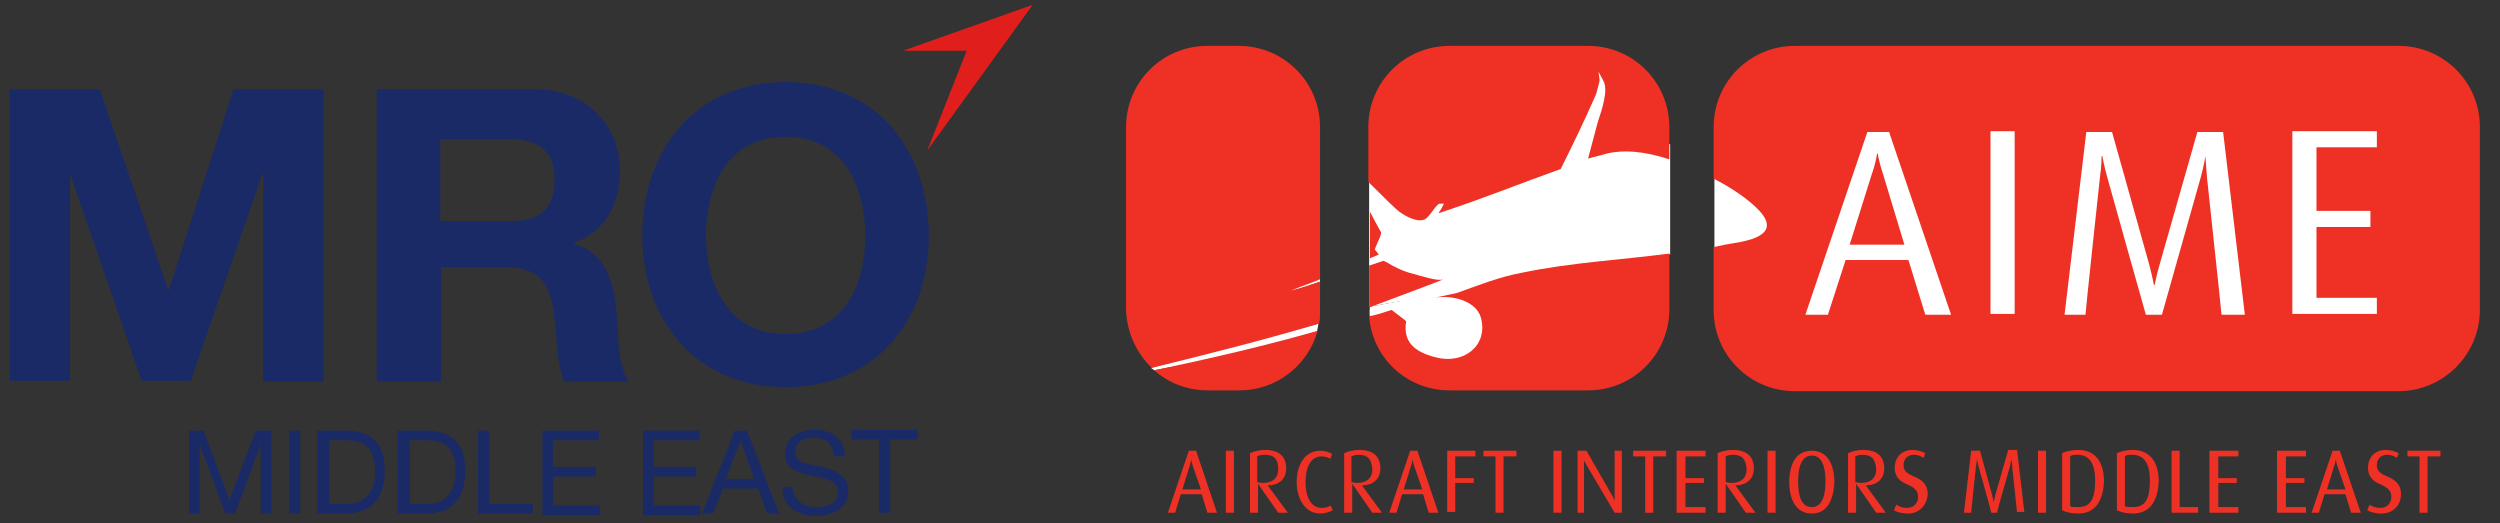
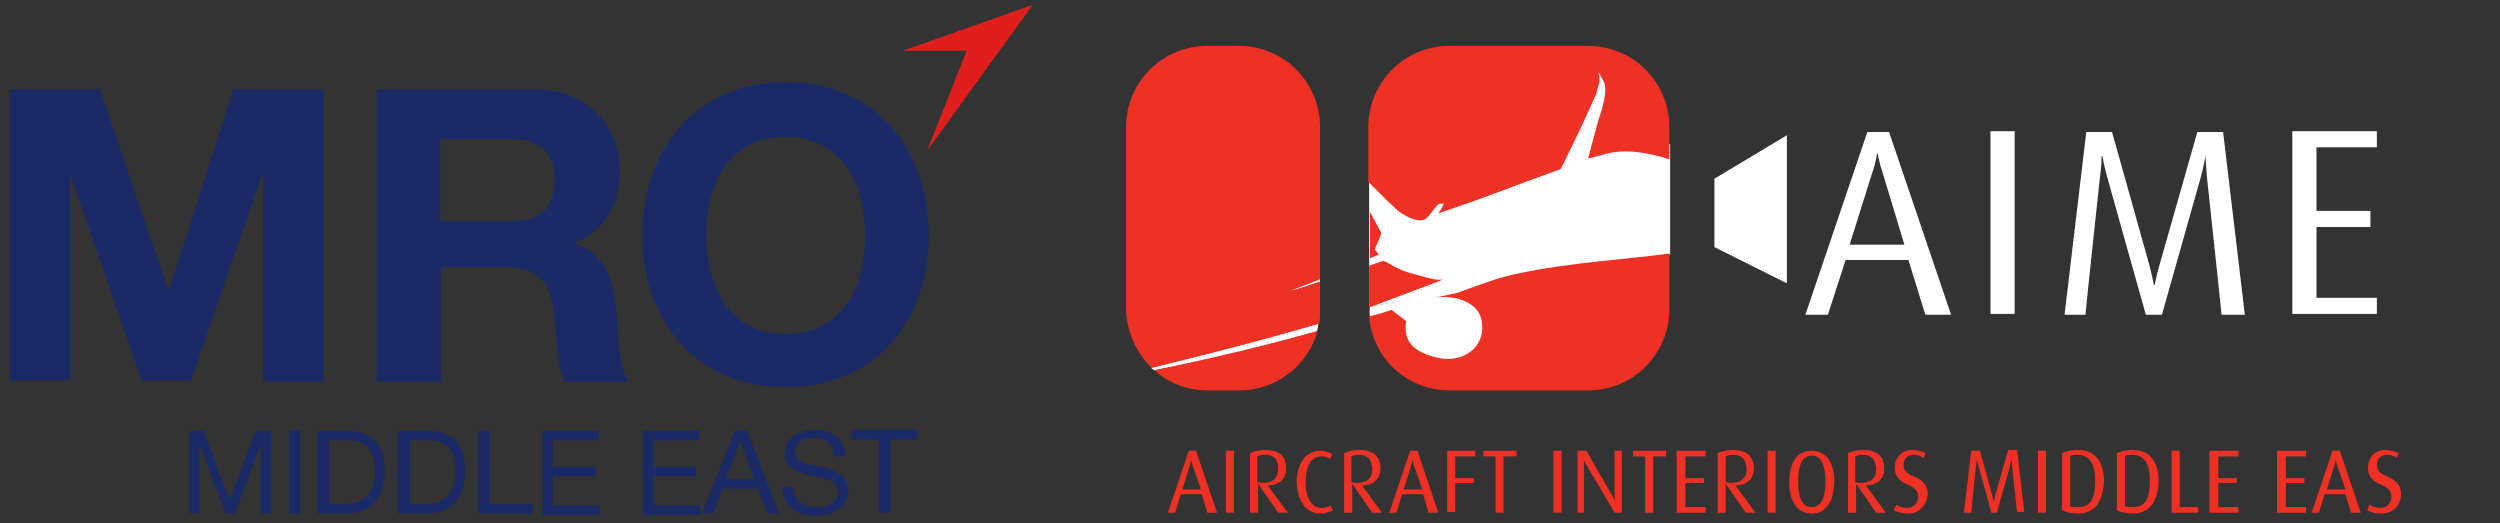
<svg xmlns="http://www.w3.org/2000/svg" version="1.1" id="Calque_1" x="0px" y="0px" viewBox="0 0 310.6 65" style="enable-background:new 0 0 310.6 65;" xml:space="preserve">
  <rect x="0" y="0" width="310.6" height="65" fill="#333333" stroke="none" />
  <style type="text/css">
	.st0{fill:#192A67;}
	.st1{fill-rule:evenodd;clip-rule:evenodd;fill:#E01F1D;}
	.st2{fill:#FFFFFF;}
	.st3{fill:#EE3124;}
</style>
  <g>
    <path class="st0" d="M1.2,11.1h11.2L20.9,36H21l8-24.9h11.2v36.3h-7.5V21.6h-0.1l-8.9,25.7h-6.1L8.8,21.9H8.7v25.4H1.2V11.1z" />
    <path class="st0" d="M46.8,11.1h19.6c6.5,0,10.6,4.5,10.6,10c0,4.3-1.7,7.5-5.7,9.1v0.1c3.9,1,5,4.8,5.3,8.5   c0.2,2.3,0.1,6.6,1.5,8.6h-8c-1-2.3-0.9-5.8-1.3-8.7c-0.6-3.8-2-5.5-6-5.5h-8v14.2h-8V11.1z M54.7,27.5h8.7c3.6,0,5.5-1.5,5.5-5.2   c0-3.5-1.9-5-5.5-5h-8.7V27.5z" />
    <path class="st0" d="M97.6,10.2c11.2,0,17.8,8.4,17.8,19.1c0,10.5-6.6,18.8-17.8,18.8c-11.2,0-17.8-8.4-17.8-18.8   C79.8,18.6,86.4,10.2,97.6,10.2z M97.6,41.5c7.2,0,9.9-6.1,9.9-12.1c0-6.3-2.7-12.4-9.9-12.4c-7.2,0-9.9,6.1-9.9,12.4   C87.8,35.4,90.5,41.5,97.6,41.5z" />
  </g>
  <g>
    <path class="st0" d="M23.4,53.5h1.9l3.2,8.6l3.3-8.6h1.9v10.3h-1.3v-8.6h0l-3.2,8.6H28l-3.2-8.6h0v8.6h-1.3V53.5z" />
    <path class="st0" d="M35.9,53.5h1.4v10.3h-1.4V53.5z" />
    <path class="st0" d="M39.4,53.5h3.5c3.2,0,4.9,1.6,4.9,4.9c0,3.4-1.5,5.4-4.9,5.4h-3.5V53.5z M40.8,62.6h2.3c0.9,0,3.5-0.3,3.5-4   c0-2.4-0.9-3.9-3.4-3.9h-2.3V62.6z" />
    <path class="st0" d="M49.4,53.5h3.5c3.2,0,4.9,1.6,4.9,4.9c0,3.4-1.5,5.4-4.9,5.4h-3.5V53.5z M50.8,62.6h2.3c0.9,0,3.5-0.3,3.5-4   c0-2.4-0.9-3.9-3.4-3.9h-2.3V62.6z" />
    <path class="st0" d="M59.4,53.5h1.4v9.1h5.4v1.2h-6.8V53.5z" />
    <path class="st0" d="M67.3,53.5h7.1v1.2h-5.7v3.3H74v1.2h-5.3v3.6h5.8v1.2h-7.1V53.5z" />
    <path class="st0" d="M79.8,53.5h7.1v1.2h-5.7v3.3h5.3v1.2h-5.3v3.6h5.8v1.2h-7.1V53.5z" />
    <path class="st0" d="M91.3,53.5h1.5l4,10.3h-1.5l-1.1-3.1h-4.4l-1.2,3.1h-1.4L91.3,53.5z M90.2,59.5h3.5L92,54.7h0L90.2,59.5z" />
    <path class="st0" d="M103.6,56.5c-0.2-1.5-1.1-2.1-2.5-2.1c-1.2,0-2.3,0.4-2.3,1.8c0,1.3,1.6,1.5,3.3,1.8c1.6,0.4,3.3,1,3.3,3   c0,2.2-2.1,3.1-4,3.1c-2.3,0-4.2-1.1-4.2-3.6h1.3c0,1.7,1.4,2.5,3,2.5c1.2,0,2.6-0.4,2.6-1.9c0-1.4-1.6-1.7-3.3-2   c-1.6-0.4-3.3-0.8-3.3-2.7c0-2.1,1.9-3,3.7-3c2.1,0,3.7,1,3.8,3.3H103.6z" />
    <path class="st0" d="M109.2,54.6h-3.4v-1.2h8.2v1.2h-3.4v9.1h-1.4V54.6z" />
  </g>
  <polygon class="st1" points="112.2,6.3 128.3,0.6 115.2,18.7 120.1,6.3 " />
  <polygon class="st2" points="207.5,31.6 170.1,38.1 170.1,22.6 207.5,17.9 " />
  <rect x="188.4" y="8" class="st2" width="14.5" height="22.2" />
  <polygon class="st2" points="222,35.2 213,30.7 213,22.2 222,16.8 " />
  <rect x="174.3" y="23" class="st2" width="14.5" height="22.2" />
  <polygon class="st2" points="164,35 150.8,39.5 157.7,26.1 164,34.7 " />
  <path class="st2" d="M170.2,39.3c0,0-0.1-0.2,0-1.2l6.5-1.2l-0.5,3.8L170.2,39.3z" />
  <path class="st2" d="M163.6,41.2c0,0,0.1-0.2,0.2-1l-20.8,5.5c0,0,0.1,0.1,0.4,0.3l9.1-1.7L163.6,41.2z" />
-   <path class="st3" d="M308.1,38.5V15.8c0-5.6-4.5-10.1-10.1-10.1h-75c-5.6,0-10.1,4.5-10.1,10.1v6.4c2,1,4.3,2.5,5.7,4  c3.2,3.5-2.9,3.9-4.3,4.2c-0.5,0.1-0.9,0.2-1.4,0.3v7.8c0,5.6,4.5,10.1,10.1,10.1h75C303.6,48.6,308.1,44,308.1,38.5z" />
  <g>
    <path class="st3" d="M174,26.4c0.7,0.5,2,1.2,2.9,0.9c0.7-0.2,1.5-2,2-2c0.2,0,0.3,0,0.5,0c-0.2,0.4-0.4,0.8-0.7,1.2   c5.5-1.8,10.4-3.8,15.2-5.5c1.5-3,3-6.1,4.4-9.3c0,0,0.4-1.5,0.4-1.5c0.1-0.3-0.1-1-0.1-1.4c0,0.3,0.7,1.2,0.8,1.8   c0.1,0.7,0,1.2-0.1,1.8c-0.2,1-0.5,1.9-0.8,2.8c-0.4,1.5-0.8,3-1.2,4.5c0,0,1.9-0.5,1.9-0.5c2.3-0.7,5.2-0.4,8.2,0.6v-4   c0-5.6-4.5-10.1-10.1-10.1h-17.2c-5.6,0-10.1,4.5-10.1,10.1v6.8C171.6,24.2,173.6,26.2,174,26.4z" />
    <path class="st3" d="M179.3,34.7c-0.7,0.3-3-0.5-3.8-0.7c-1.2-0.3-2.2-0.8-3.2-1.4c-0.1-0.1-0.3-0.1-0.4-0.2   c-0.6,0.2-1.2,0.4-1.8,0.6v5.2C173.8,36.8,179.5,34.7,179.3,34.7z" />
    <path class="st3" d="M171.6,28.9c-0.5-0.9-1-1.8-1.4-2.6v5.8c0.4-0.2,0.8-0.3,1.1-0.5c-0.2-0.2-0.3-0.4-0.5-0.6   c0.2-0.6,0.5-1.1,0.7-1.7C171.5,29.2,171.6,29.1,171.6,28.9z" />
    <path class="st3" d="M189,33.9c-2.7,0.5-5.2,1.5-8,2.5c0,0-2.8,0.6-2.8,0.6c2-0.4,5.2,0.3,5.8,2.5c0.9,3.5-2.2,5.8-5.6,4.9   c-2.8-0.7-4.1-2-3.7-4.5c-0.6-0.5-1.2-0.9-1.8-1.4c-0.9,0.3-1.8,0.6-2.8,0.8c0.4,5.2,4.7,9.2,10,9.2h17.2c5.6,0,10.1-4.5,10.1-10.1   v-6.9C201.4,32.3,195.2,32.6,189,33.9z" />
  </g>
  <g>
    <path class="st3" d="M143.4,46c1.8,1.6,4.1,2.5,6.7,2.5h3.9c4.6,0,8.5-3.1,9.7-7.4C157.4,42.9,150.6,44.5,143.4,46z" />
    <path class="st3" d="M143.1,45.7c7.4-1.8,14.4-3.6,20.8-5.5c0.1-0.5,0.1-1.1,0.1-1.7V35c-1.2,0.4-2.4,0.8-3.6,1.1   c1.2-0.5,2.4-0.9,3.6-1.4V15.8c0-5.6-4.5-10.1-10.1-10.1h-3.9c-5.6,0-10.1,4.5-10.1,10.1v22.7C140,41.3,141.2,43.9,143.1,45.7z" />
  </g>
  <g>
    <path class="st3" d="M150,63.7l-0.7-2.3h-2.6l-0.7,2.3h-0.9l2.6-7.7h0.9l2.6,7.7H150z M148.2,57.9c-0.2-0.6-0.2-0.9-0.2-0.9h0   c0,0,0,0.3-0.2,0.9l-0.9,2.9h2.3L148.2,57.9z" />
    <path class="st3" d="M152.3,63.7V56h1v7.7H152.3z" />
    <path class="st3" d="M158.8,63.7l-2.5-3.6h0v3.6h-1v-7.4c0.4-0.2,1.1-0.4,1.9-0.4c1.7,0,2.6,0.8,2.6,2.3c0,1.3-0.9,2.1-2.3,2.1v0   l2.5,3.4H158.8z M157.1,56.5c-0.4,0-0.7,0.1-0.9,0.2v3.2c0.1,0,0.4,0.1,0.7,0.1c1.2,0,1.9-0.6,1.9-1.7   C158.8,57,158.3,56.5,157.1,56.5z" />
    <path class="st3" d="M164,63.8c-1.8,0-2.9-1.8-2.9-3.9c0-2.1,1-3.9,2.9-3.9c0.7,0,1.2,0.2,1.5,0.4l-0.2,0.6   c-0.2-0.1-0.6-0.3-1.1-0.3c-1.5,0-2,1.6-2,3.2c0,1.7,0.6,3.2,2,3.2c0.5,0,0.8-0.1,1.1-0.3l0.3,0.6C165.2,63.6,164.6,63.8,164,63.8z   " />
    <path class="st3" d="M170.5,63.7l-2.5-3.6h0v3.6h-1v-7.4c0.4-0.2,1.1-0.4,1.9-0.4c1.7,0,2.6,0.8,2.6,2.3c0,1.3-0.9,2.1-2.3,2.1v0   l2.5,3.4H170.5z M168.8,56.5c-0.4,0-0.7,0.1-0.9,0.2v3.2c0.1,0,0.4,0.1,0.7,0.1c1.2,0,1.9-0.6,1.9-1.7   C170.4,57,169.9,56.5,168.8,56.5z" />
    <path class="st3" d="M177.5,63.7l-0.7-2.3h-2.6l-0.7,2.3h-0.9l2.6-7.7h0.9l2.6,7.7H177.5z M175.7,57.9c-0.2-0.6-0.2-0.9-0.2-0.9h0   c0,0,0,0.3-0.2,0.9l-0.9,2.9h2.3L175.7,57.9z" />
    <path class="st3" d="M180.8,56.7v2.7h2.3V60h-2.3v3.6h-1V56h3.5v0.7H180.8z" />
    <path class="st3" d="M186.8,56.7v7h-1v-7h-1.5V56h4.1v0.7H186.8z" />
    <path class="st3" d="M193,63.7V56h1v7.7H193z" />
    <path class="st3" d="M200.6,63.7l-3.3-5.6c-0.3-0.5-0.5-0.9-0.5-0.9h0c0,0,0,0.5,0,0.9v5.6H196V56h1.1l3.1,5.4   c0.3,0.5,0.4,0.8,0.4,0.8h0c0,0,0-0.4,0-0.8V56h0.9v7.7H200.6z" />
    <path class="st3" d="M205.4,56.7v7h-1v-7h-1.5V56h4.1v0.7H205.4z" />
    <path class="st3" d="M208.3,63.7V56h3.6v0.7h-2.5v2.7h2.3V60h-2.3V63h2.5v0.7H208.3z" />
    <path class="st3" d="M216.9,63.7l-2.5-3.6h0v3.6h-1v-7.4c0.4-0.2,1.1-0.4,1.9-0.4c1.7,0,2.6,0.8,2.6,2.3c0,1.3-0.9,2.1-2.3,2.1v0   l2.5,3.4H216.9z M215.3,56.5c-0.4,0-0.7,0.1-0.9,0.2v3.2c0.1,0,0.4,0.1,0.7,0.1c1.2,0,1.9-0.6,1.9-1.7   C216.9,57,216.4,56.5,215.3,56.5z" />
    <path class="st3" d="M219.6,63.7V56h1v7.7H219.6z" />
    <path class="st3" d="M225.1,63.8c-2,0-2.8-1.8-2.8-3.9c0-2.2,0.8-3.9,2.8-3.9c2,0,2.8,1.8,2.8,3.9C227.8,62,227.1,63.8,225.1,63.8z    M225.1,56.6c-1.4,0-1.7,1.7-1.7,3.2c0,1.6,0.3,3.2,1.7,3.2c1.4,0,1.7-1.7,1.7-3.2C226.8,58.3,226.5,56.6,225.1,56.6z" />
    <path class="st3" d="M233.1,63.7l-2.5-3.6h0v3.6h-1v-7.4c0.4-0.2,1.1-0.4,1.9-0.4c1.7,0,2.6,0.8,2.6,2.3c0,1.3-0.9,2.1-2.3,2.1v0   l2.5,3.4H233.1z M231.4,56.5c-0.4,0-0.7,0.1-0.9,0.2v3.2c0.1,0,0.4,0.1,0.7,0.1c1.2,0,1.9-0.6,1.9-1.7   C233,57,232.5,56.5,231.4,56.5z" />
    <path class="st3" d="M237.1,63.8c-0.9,0-1.4-0.2-1.8-0.4l0.3-0.7c0.3,0.2,0.7,0.4,1.3,0.4c0.9,0,1.4-0.6,1.4-1.4   c0-0.7-0.4-1.1-1.3-1.5c-1.3-0.5-1.6-1.3-1.6-2.1c0-1.2,0.8-2.2,2.2-2.2c0.7,0,1.2,0.2,1.6,0.4l-0.2,0.6c-0.3-0.2-0.7-0.4-1.2-0.4   c-0.8,0-1.3,0.5-1.3,1.3c0,0.8,0.6,1.1,1.3,1.4c1.5,0.6,1.7,1.5,1.7,2.2C239.4,62.8,238.4,63.8,237.1,63.8z" />
    <path class="st3" d="M250.6,63.7c0-0.1-0.6-5.7-0.6-5.7c0-0.5-0.1-0.9-0.1-0.9h0c0,0-0.1,0.4-0.2,0.9c0,0-1.6,5.6-1.6,5.7h-0.7   c0-0.1-1.6-5.8-1.6-5.8c-0.1-0.5-0.2-0.9-0.2-0.9h0c0,0,0,0.4-0.1,0.9c0,0-0.6,5.6-0.6,5.8H244l0.9-7.7h1.1l1.5,5.5   c0.1,0.5,0.2,0.9,0.2,0.9h0c0,0,0.1-0.4,0.2-0.9l1.6-5.6h1.1l0.9,7.7H250.6z" />
    <path class="st3" d="M253.2,63.7V56h1v7.7H253.2z" />
    <path class="st3" d="M258.2,63.8c-0.9,0-1.6-0.2-2-0.4v-7.1c0.4-0.2,1.1-0.4,2-0.4c2.1,0,3.2,1.5,3.2,3.9   C261.3,62.1,260.4,63.8,258.2,63.8z M258.1,56.5c-0.4,0-0.7,0-0.9,0.2v6.2c0.2,0.1,0.6,0.1,1,0.1c1.6,0,2.1-1.1,2.1-3.3   C260.3,57.6,259.6,56.5,258.1,56.5z" />
    <path class="st3" d="M265,63.8c-0.9,0-1.6-0.2-2-0.4v-7.1c0.4-0.2,1.1-0.4,2-0.4c2.1,0,3.2,1.5,3.2,3.9   C268.1,62.1,267.2,63.8,265,63.8z M264.9,56.5c-0.4,0-0.7,0-0.9,0.2v6.2c0.2,0.1,0.6,0.1,1,0.1c1.6,0,2.1-1.1,2.1-3.3   C267.1,57.6,266.4,56.5,264.9,56.5z" />
    <path class="st3" d="M269.8,63.7V56h1v7h2.3v0.7H269.8z" />
    <path class="st3" d="M274.5,63.7V56h3.6v0.7h-2.5v2.7h2.3V60h-2.3V63h2.5v0.7H274.5z" />
    <path class="st3" d="M282.9,63.7V56h3.6v0.7h-2.5v2.7h2.3V60h-2.3V63h2.5v0.7H282.9z" />
    <path class="st3" d="M292.1,63.7l-0.7-2.3h-2.6l-0.7,2.3h-0.9l2.6-7.7h0.9l2.6,7.7H292.1z M290.4,57.9c-0.2-0.6-0.2-0.9-0.2-0.9h0   c0,0,0,0.3-0.2,0.9l-0.9,2.9h2.3L290.4,57.9z" />
    <path class="st3" d="M295.9,63.8c-0.9,0-1.4-0.2-1.8-0.4l0.3-0.7c0.3,0.2,0.7,0.4,1.3,0.4c0.9,0,1.4-0.6,1.4-1.4   c0-0.7-0.4-1.1-1.3-1.5c-1.3-0.5-1.6-1.3-1.6-2.1c0-1.2,0.8-2.2,2.2-2.2c0.7,0,1.2,0.2,1.6,0.4l-0.2,0.6c-0.3-0.2-0.7-0.4-1.2-0.4   c-0.8,0-1.3,0.5-1.3,1.3c0,0.8,0.6,1.1,1.3,1.4c1.5,0.6,1.7,1.5,1.7,2.2C298.3,62.8,297.3,63.8,295.9,63.8z" />
-     <path class="st3" d="M301.6,56.7v7h-1v-7h-1.5V56h4.1v0.7H301.6z" />
  </g>
  <g>
    <path class="st2" d="M239.2,39.1l-2.1-6.8h-7.8l-2.2,6.8h-2.8l7.7-22.7h2.7l7.7,22.7H239.2z M234,21.8c-0.6-1.8-0.7-2.7-0.7-2.7   h-0.1c0,0-0.1,1-0.7,2.7l-2.7,8.6h6.8L234,21.8z" />
    <path class="st2" d="M247.3,39.1V16.3h3v22.7H247.3z" />
    <path class="st2" d="M276,39.1c0-0.3-1.8-17-1.8-17c-0.1-1.4-0.2-2.7-0.2-2.7H274c0,0-0.2,1.3-0.6,2.7c0,0-4.7,16.6-4.8,17h-2   c-0.1-0.3-4.8-17.1-4.8-17.1c-0.4-1.4-0.6-2.6-0.6-2.6h-0.1c0,0,0,1.3-0.2,2.6c0,0-1.8,16.7-1.8,17.1h-2.6l2.7-22.7h3.2l4.6,16.4   c0.4,1.5,0.6,2.6,0.6,2.6h0.1c0,0,0.2-1.1,0.6-2.5l4.7-16.5h3.2l2.7,22.7H276z" />
    <path class="st2" d="M284.8,39.1V16.3h10.5v2h-7.5v7.9h6.7v2h-6.7V37h7.5v2H284.8z" />
  </g>
</svg>